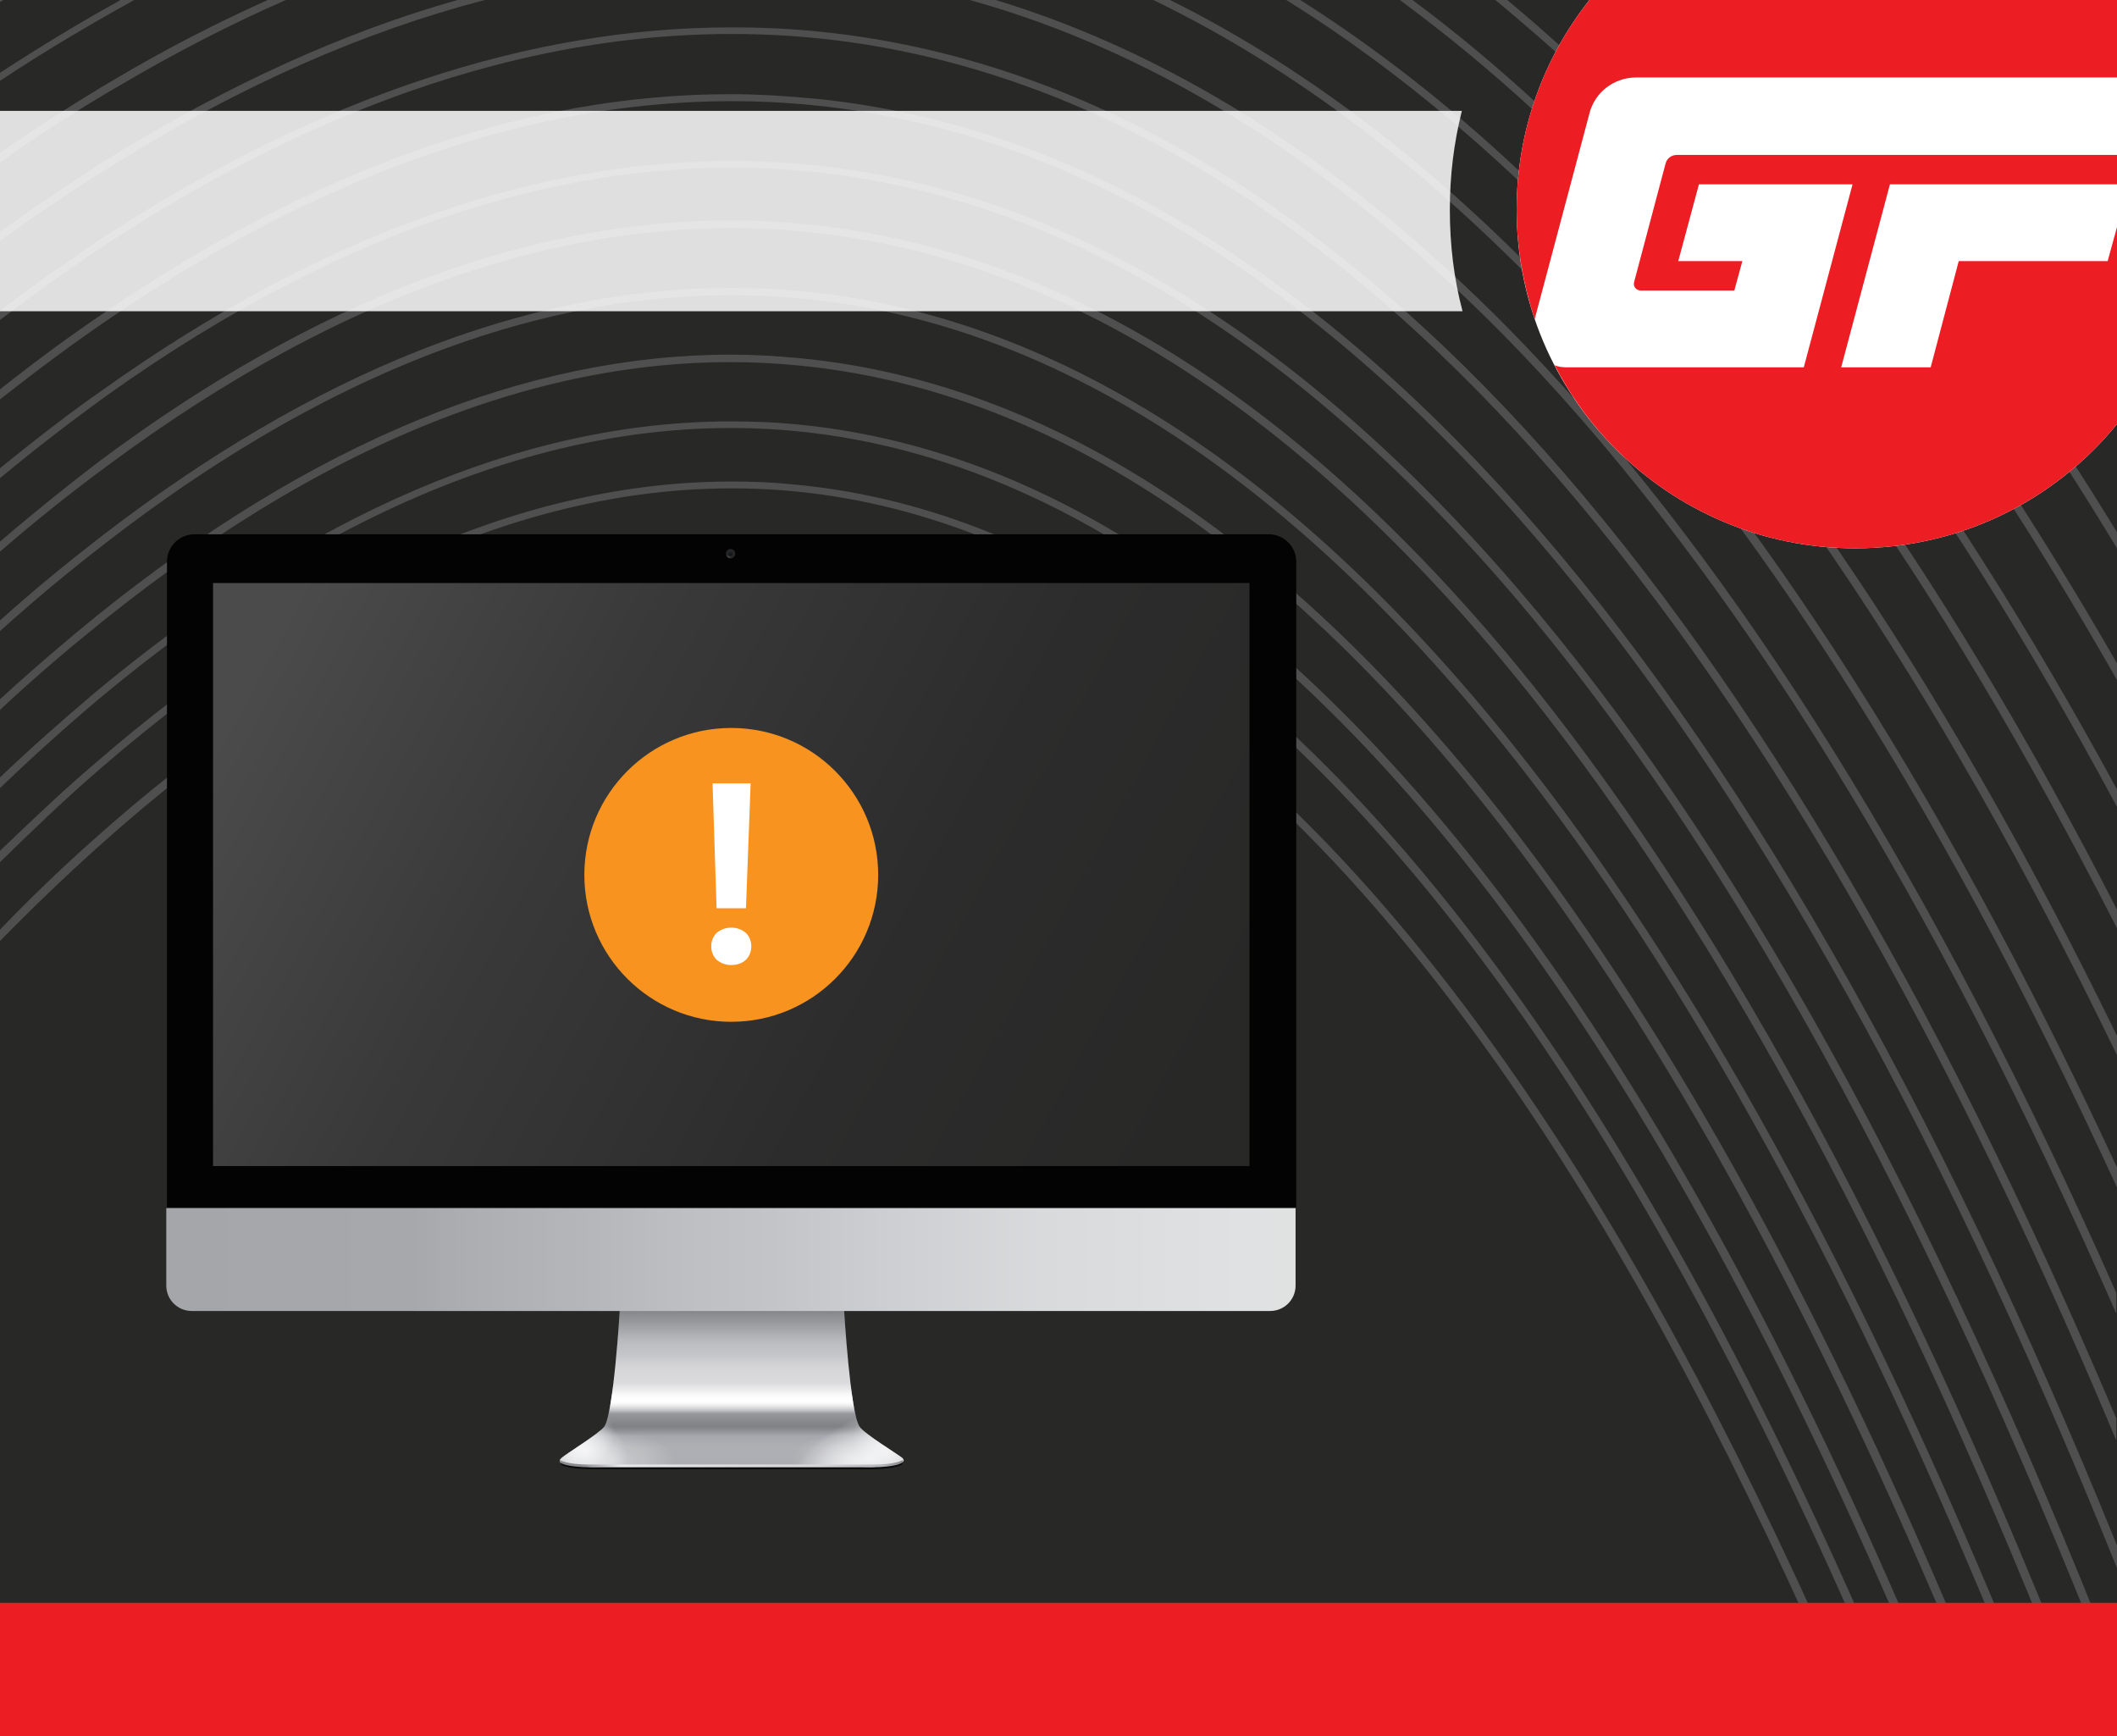
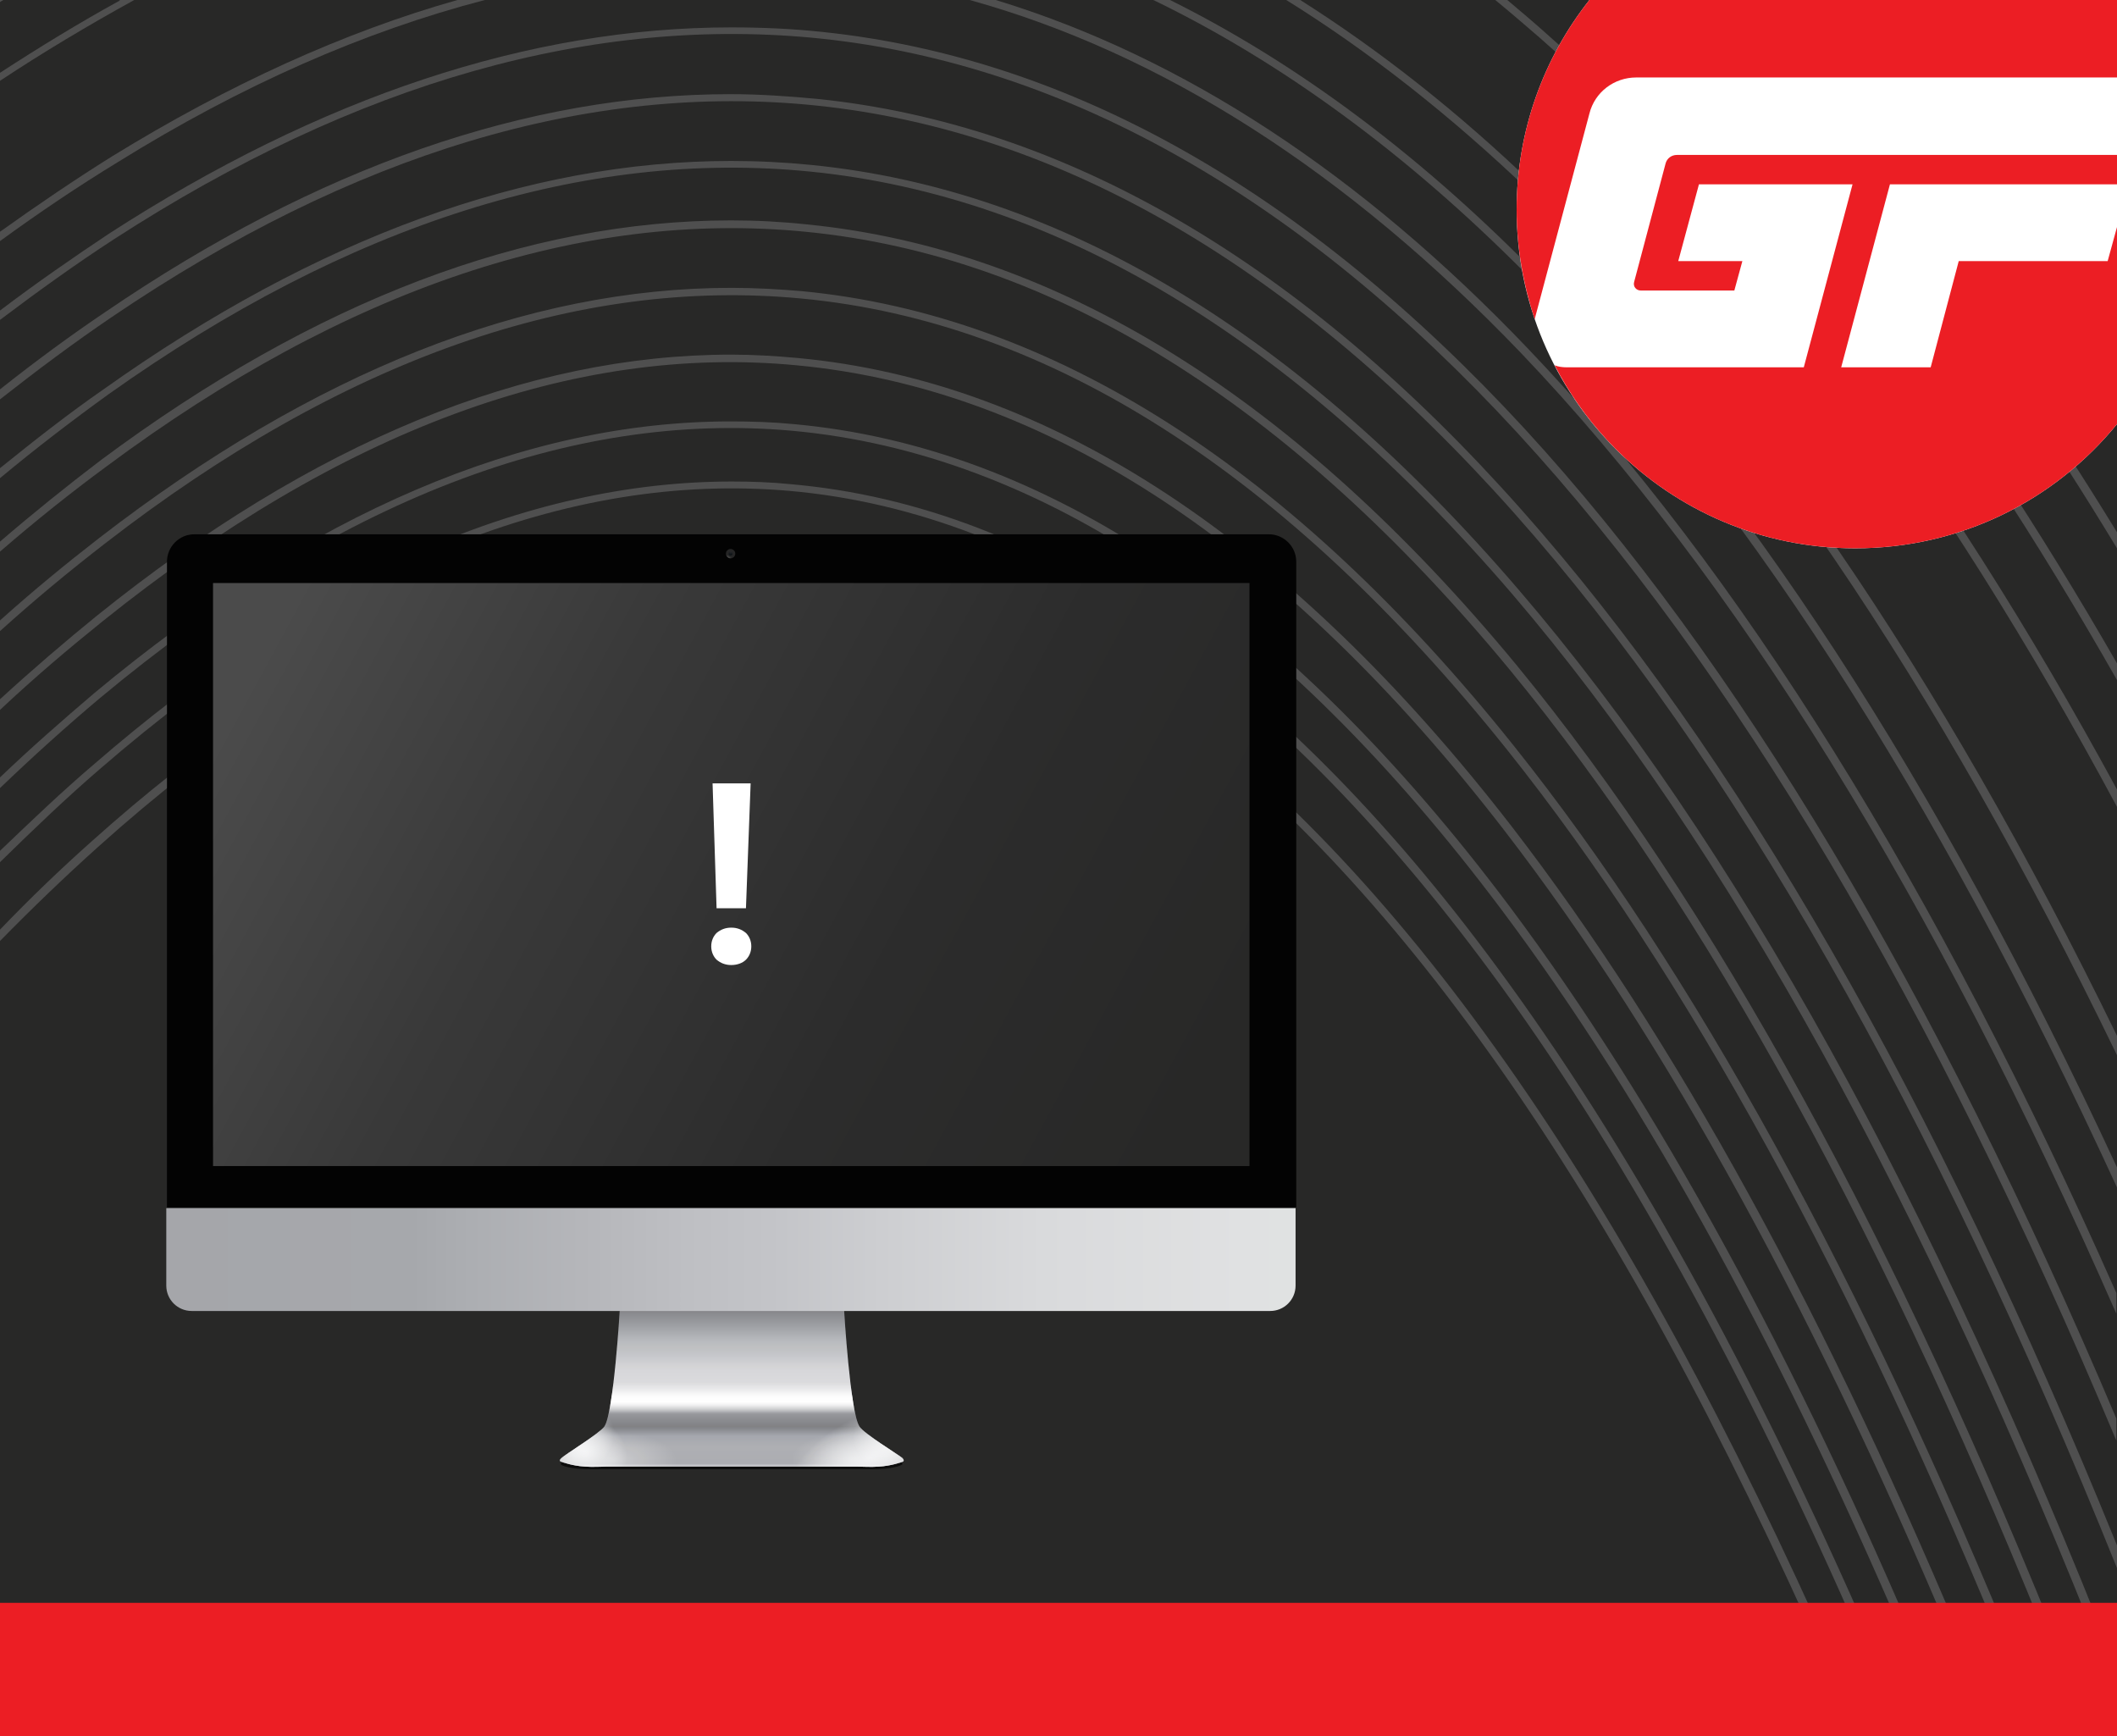
<svg xmlns="http://www.w3.org/2000/svg" version="1.1" id="Layer_1" x="0px" y="0px" viewBox="0 0 317 260" style="enable-background:new 0 0 317 260;" xml:space="preserve">
  <style type="text/css">
	.st0{fill:#282827;}
	.st1{fill:#4F4F4F;enable-background:new    ;}
	.st2{opacity:0.85;fill:#FFFFFF;}
	.st3{fill-rule:evenodd;clip-rule:evenodd;fill:#EC1E24;}
	.st4{fill-rule:evenodd;clip-rule:evenodd;fill-opacity:0.7;}
	.st5{fill-rule:evenodd;clip-rule:evenodd;fill:url(#SVGID_1_);}
	.st6{fill-rule:evenodd;clip-rule:evenodd;fill:url(#SVGID_2_);fill-opacity:0.9;}
	.st7{fill-rule:evenodd;clip-rule:evenodd;fill:url(#SVGID_3_);}
	.st8{fill-rule:evenodd;clip-rule:evenodd;fill:url(#SVGID_4_);}
	.st9{fill-rule:evenodd;clip-rule:evenodd;fill:url(#SVGID_5_);fill-opacity:0.5;}
	.st10{fill-rule:evenodd;clip-rule:evenodd;fill:url(#SVGID_6_);fill-opacity:0.5;}
	.st11{fill-rule:evenodd;clip-rule:evenodd;fill:url(#SVGID_7_);fill-opacity:0.6;}
	.st12{fill-rule:evenodd;clip-rule:evenodd;fill:url(#SVGID_8_);fill-opacity:0.6;}
	.st13{fill-rule:evenodd;clip-rule:evenodd;fill:url(#SVGID_9_);}
	.st14{fill:url(#SVGID_10_);}
	.st15{fill:#030303;}
	.st16{fill:url(#SVGID_11_);}
	.st17{fill:url(#SVGID_12_);}
	.st18{fill:url(#SVGID_13_);}
	.st19{fill:#F7931E;}
	.st20{fill:#FFFFFF;}
	.st21{fill-rule:evenodd;clip-rule:evenodd;fill:#FFFFFF;}
	.st22{fill:#EC1E24;}
</style>
  <g id="Incomplete_1_">
    <rect class="st0" width="317" height="260" />
    <g>
      <path class="st1" d="M227.1,99.6c-33.1-40.1-68.8-62.3-106.3-66c-3.7-0.4-7.5-0.6-11.3-0.6c-30.6,0-62.3,12-94.4,35.9    C10.1,72.7,5,76.8,0,81.1v1.5c5.3-4.6,10.7-8.9,16-12.8c35.8-26.6,71-38.4,104.6-35.1c37.1,3.6,72.5,25.7,105.4,65.5    c29.3,35.6,56.9,85.8,82.3,149.8h1.4C284.2,185.8,256.5,135.4,227.1,99.6z" />
      <path class="st1" d="M226.7,111.7c-33.2-41.6-69.1-64.5-106.6-68.1c-3.5-0.3-7-0.5-10.6-0.5c-30.7,0-62.5,12.6-94.7,37.5    C9.9,84.4,4.9,88.5,0,92.9v1.6c5.2-4.7,10.4-9,15.7-13.1c35.6-27.6,70.7-39.9,104.3-36.7c37.2,3.5,72.7,26.3,105.7,67.6    c26.7,33.5,52.1,79.7,75.6,137.7h1.4C279,191.7,253.6,145.4,226.7,111.7z" />
      <path class="st1" d="M227.8,76.3c-32.8-37-68.3-57.7-105.5-61.5c-4.3-0.4-8.6-0.7-12.9-0.7c-30.4,0-61.8,10.9-93.6,32.6    C10.6,50.2,5.3,54.1,0,58.3v1.5c5.6-4.4,11.1-8.5,16.7-12.3c36.1-24.5,71.6-35.2,105.5-31.7c36.8,3.8,72,24.4,104.6,61.1    c32.4,36.5,62.7,89.5,90.2,157.9v-3.4C289.8,164.4,259.8,112.3,227.8,76.3z" />
      <path class="st1" d="M227.4,88.3c-33-38.5-68.6-59.9-105.9-63.6c-4-0.4-8-0.6-12-0.6c-30.5,0-62.1,11.5-94,34.2    C10.3,61.9,5.2,65.9,0,70.1v1.5c5.4-4.5,10.9-8.7,16.3-12.6c35.9-25.5,71.3-36.7,105.1-33.3c36.9,3.7,72.2,25,105,63.2    c32,37.4,61.9,91.5,89.2,161.1h1.4C289.6,180.1,259.6,125.8,227.4,88.3z" />
      <path class="st1" d="M226.4,123.8c-33.3-43.1-69.3-66.7-107-70.2c-3.3-0.3-6.6-0.5-9.9-0.5c-30.8,0-62.7,13.1-95,39.1    c-4.8,3.9-9.7,8.1-14.5,12.5v1.6c5.1-4.8,10.3-9.2,15.4-13.3c35.5-28.5,70.4-41.5,103.9-38.3c37.3,3.5,73,26.9,106,69.7    c24.2,31.4,47.3,73.5,68.9,125.7h1.4C273.9,197.5,250.7,155.3,226.4,123.8z" />
      <path class="st1" d="M72.6,0h-4.1c-17,4.8-34.3,12.7-51.7,23.4C11.2,26.9,5.6,30.7,0,34.7v1.4c5.9-4.3,11.7-8.2,17.6-11.8    C36.1,12.8,54.5,4.7,72.6,0z" />
      <path class="st1" d="M0,0.3C0.2,0.2,0.3,0.1,0.5,0H0V0.3z" />
-       <path class="st1" d="M42.8,0h-2.7c-7.6,3.4-15.2,7.3-22.8,11.8C11.5,15.2,5.8,18.9,0,22.9v1.4c6-4.2,12-8.1,18.1-11.6    C26.4,7.8,34.6,3.6,42.8,0z" />
      <path class="st1" d="M226.1,135.8c-33.4-44.6-69.5-68.9-107.3-72.3c-3.1-0.3-6.2-0.4-9.4-0.4c-30.9,0-62.9,13.7-95.3,40.7    c-4.7,4-9.5,8.2-14.2,12.7v1.6c5-4.8,10.1-9.4,15.1-13.6c35.4-29.5,70.2-43,103.6-40c37.4,3.4,73.2,27.6,106.3,71.8    c21.8,29.1,42.6,67.1,62.2,113.6h1.4C268.9,203.3,248,165.1,226.1,135.8z" />
      <path class="st1" d="M18,0c0,0-0.1,0-0.1,0.1C11.9,3.4,6,7,0,10.9v1.2C6.5,7.8,13.2,3.8,20.1,0H18z" />
      <path class="st1" d="M228.3,64.2c-32.7-35.5-68-55.5-105-59.4c-4.6-0.5-9.2-0.7-13.8-0.7C79.3,4.1,48,14.5,16.3,35    C10.9,38.6,5.4,42.4,0,46.5v1.4c5.7-4.3,11.4-8.4,17.1-12.1c36.3-23.5,71.9-33.6,106-30c36.6,3.9,71.7,23.8,104.1,59    c32.2,35,62.4,85.7,89.7,150.9v-3.3C289.9,148.6,260.1,98.8,228.3,64.2z" />
      <path class="st1" d="M14.9,115.2c35.3-30.6,70-44.6,103.3-41.7c37.5,3.3,73.3,28.3,106.6,74.2c19.4,26.8,38.1,61,55.8,102.3h1.4    c-17.8-41.5-36.6-75.9-56.1-102.8c-33.4-46.2-69.6-71.4-107.5-74.7c-2.9-0.3-5.9-0.4-8.8-0.4c-31,0-63.1,14.2-95.6,42.4    c-4.7,4-9.3,8.4-14,12.9v1.7C5,124.2,9.9,119.5,14.9,115.2z" />
      <path class="st1" d="M229.9,27.9c-11.4-11-23.2-20.3-35.2-27.9h-2.1C205,7.7,217.2,17.3,229,28.6c31.6,30.3,61.1,73.8,88,129.4    v-2.9C290.4,100.5,261.1,57.8,229.9,27.9z" />
      <path class="st1" d="M269.4,0h-1.6C285,17.8,301.4,38.9,317,63.1v-2.3C301.9,37.6,286,17.3,269.4,0z" />
      <path class="st1" d="M283.7,0h-1.6c12,13.2,23.7,27.9,34.9,44.2V42C306.3,26.6,295.2,12.6,283.7,0z" />
      <path class="st1" d="M228.8,52.2C203.7,25.9,177,8.5,149.1,0h-3.9c28.8,8,56.5,25.7,82.5,52.8c32,33.5,62,81.8,89.2,143.9v-3.1    C290,132.8,260.4,85.3,228.8,52.2z" />
      <path class="st1" d="M225.6,159.3c-17.2-24.5-35.3-43.4-53.7-56.2C154.5,91,136.3,84,117.8,82.4c-2.8-0.2-5.5-0.4-8.3-0.4    c-31.1,0-63.2,14.8-95.8,44c-4.6,4.1-9.2,8.5-13.7,13.2v1.7c4.9-5,9.8-9.7,14.7-14.1c35.2-31.6,69.8-46.2,103-43.3    c37.6,3.2,73.5,28.9,106.8,76.3c17.1,24.3,33.5,54.4,49.3,90.2h1.4C259.3,214,242.8,183.7,225.6,159.3z" />
      <path class="st1" d="M313.5,0h-1.6c1.7,2,3.4,4.1,5.1,6.2V4.3C315.8,2.8,314.7,1.4,313.5,0z" />
      <path class="st1" d="M298.4,0h-1.6c6.9,7.9,13.6,16.3,20.2,25.2v-2C310.9,15,304.7,7.3,298.4,0z" />
-       <path class="st1" d="M230.6,15.9C224.3,10.1,218,4.8,211.5,0h-1.9c6.8,5,13.5,10.5,20.1,16.6C261,45.3,290.3,86.5,317,139v-2.8    C290.6,84.7,261.6,44.3,230.6,15.9z" />
      <path class="st1" d="M229.3,40.2C212,22.7,193.9,9.3,175.2,0h-2.5c19.2,9.3,37.8,22.9,55.6,40.8c31.8,32,61.6,78,88.7,137v-3    C290.2,117,260.8,71.7,229.3,40.2z" />
      <path class="st1" d="M231.4,4.9c-1.9-1.7-3.8-3.3-5.7-4.9h-1.8c2.2,1.8,4.4,3.7,6.6,5.6c31,27.2,60.1,66,86.6,115.4v-2.6    C290.8,69.9,262,31.8,231.4,4.9z" />
      <path class="st1" d="M255.1,0h-1.7c22.5,21.8,43.7,49.2,63.6,82.1v-2.4C297.6,48,277,21.4,255.1,0z" />
      <path class="st1" d="M240.4,0h-1.7c28,25.2,54.2,59.4,78.4,102v-2.5C293.4,58.2,267.7,24.8,240.4,0z" />
    </g>
-     <path class="st2" d="M217.1,31.4c0-5.1,0.6-10,1.8-14.8H0v30h219C217.7,41.7,217.1,36.6,217.1,31.4z" />
    <rect id="Rectangle_1_" y="240" class="st3" width="317" height="20" />
    <g>
      <g id="Desktop_1_">
        <path class="st4" d="M92.2,219.3h-3.6c-3.7,0-4.6-0.6-4.6-0.6v0.6c0,0,0,0,0,0c0.1,0.1,1.1,0.7,4.8,0.7h3.4h0.4h33.9h1.2h2.6     c3.6,0,4.6-0.6,4.8-0.7c0,0,0,0,0,0v-0.6c0,0-0.9,0.6-4.6,0.6h-2.8h-1.2H92.6H92.2z" />
        <linearGradient id="SVGID_1_" gradientUnits="userSpaceOnUse" x1="109.522" y1="-444.177" x2="109.522" y2="-467.606" gradientTransform="matrix(1 0 0 -1 0 -248)">
          <stop offset="0" style="stop-color:#808084" />
          <stop offset="8.541309e-02" style="stop-color:#95979B" />
          <stop offset="0.191" style="stop-color:#B2B4B8" />
          <stop offset="0.388" style="stop-color:#D7D7DA" />
          <stop offset="0.512" style="stop-color:#DDDDDF" />
          <stop offset="0.584" style="stop-color:#FFFFFF" />
          <stop offset="0.665" style="stop-color:#919296" />
          <stop offset="0.745" style="stop-color:#7A7B7F" />
          <stop offset="0.804" style="stop-color:#A0A2A9" />
          <stop offset="0.873" style="stop-color:#A9AAAE" />
          <stop offset="0.981" style="stop-color:#A7A8AD" />
          <stop offset="0.988" style="stop-color:#B7B7BD" />
          <stop offset="1" style="stop-color:#D2D3D5" />
          <stop offset="1" style="stop-color:#999AA0" />
        </linearGradient>
        <path class="st5" d="M92.8,196.2c0,0-0.9,15.3-2.3,17.4c-0.8,1.1-5.9,4.2-6.4,4.7c-0.6,0.5,0,0.6,0,0.6s1.6,0.6,3.5,0.7     c1.2,0.1,2.4,0,3.3,0c2.7,0,8.1,0,8.1,0h21.2c0,0,5.4,0,8.1,0c0.9,0,2.1,0.1,3.3,0c1.9-0.1,3.5-0.7,3.5-0.7s0.5-0.1,0-0.6     c-0.6-0.5-5.7-3.6-6.4-4.7c-1.4-2.1-2.3-17.4-2.3-17.4h-4.7H98.3H92.8z" />
        <linearGradient id="SVGID_2_" gradientUnits="userSpaceOnUse" x1="109.522" y1="-444.177" x2="109.522" y2="-467.606" gradientTransform="matrix(1 0 0 -1 0 -248)">
          <stop offset="0" style="stop-color:#FFFFFF;stop-opacity:1.000000e-02" />
          <stop offset="0.462" style="stop-color:#FFFFFF;stop-opacity:1.000000e-02" />
          <stop offset="0.565" style="stop-color:#FFFFFF" />
          <stop offset="0.655" style="stop-color:#FFFFFF;stop-opacity:1.000000e-02" />
          <stop offset="1" style="stop-color:#FFFFFF;stop-opacity:1.000000e-02" />
        </linearGradient>
        <path class="st6" d="M92.8,196.2c0,0-0.9,15.3-2.3,17.4c-0.8,1.1-5.9,4.2-6.4,4.7c-0.6,0.5,0,0.6,0,0.6s1.6,0.6,3.5,0.7     c1.2,0.1,2.4,0,3.3,0c2.7,0,8.1,0,8.1,0h21.2c0,0,5.4,0,8.1,0c0.9,0,2.1,0.1,3.3,0c1.9-0.1,3.5-0.7,3.5-0.7s0.5-0.1,0-0.6     c-0.6-0.5-5.7-3.6-6.4-4.7c-1.4-2.1-2.3-17.4-2.3-17.4h-4.7H98.3H92.8z" />
        <radialGradient id="SVGID_3_" cx="-400.462" cy="433.809" r="4.471954e-02" gradientTransform="matrix(136.741 46.061 37.498 -111.321 38580.773 66955.07)" gradientUnits="userSpaceOnUse">
          <stop offset="0" style="stop-color:#E9EAEC" />
          <stop offset="1" style="stop-color:#FFFFFF;stop-opacity:1.000000e-02" />
        </radialGradient>
        <path class="st7" d="M92.8,196.2c0,0-0.9,15.3-2.3,17.4c-0.8,1.1-5.9,4.2-6.4,4.7c-0.6,0.5,0,0.6,0,0.6s1.6,0.6,3.5,0.7     c1.2,0.1,2.4,0,3.3,0c2.7,0,8.1,0,8.1,0h21.2c0,0,5.4,0,8.1,0c0.9,0,2.1,0.1,3.3,0c1.9-0.1,3.5-0.7,3.5-0.7s0.5-0.1,0-0.6     c-0.6-0.5-5.7-3.6-6.4-4.7c-1.4-2.1-2.3-17.4-2.3-17.4h-4.7H98.3H92.8z" />
        <radialGradient id="SVGID_4_" cx="-408.025" cy="411.634" r="4.471954e-02" gradientTransform="matrix(64.897 128.27 267.5 -135.34 -83501.148 108265.18)" gradientUnits="userSpaceOnUse">
          <stop offset="0" style="stop-color:#E9EAEC" />
          <stop offset="1" style="stop-color:#FFFFFF;stop-opacity:1.000000e-02" />
        </radialGradient>
        <path class="st8" d="M92.8,196.2c0,0-0.9,15.3-2.3,17.4c-0.8,1.1-5.9,4.2-6.4,4.7c-0.6,0.5,0,0.6,0,0.6s1.6,0.6,3.5,0.7     c1.2,0.1,2.4,0,3.3,0c2.7,0,8.1,0,8.1,0h21.2c0,0,5.4,0,8.1,0c0.9,0,2.1,0.1,3.3,0c1.9-0.1,3.5-0.7,3.5-0.7s0.5-0.1,0-0.6     c-0.6-0.5-5.7-3.6-6.4-4.7c-1.4-2.1-2.3-17.4-2.3-17.4h-4.7H98.3H92.8z" />
        <radialGradient id="SVGID_5_" cx="-411.514" cy="406.072" r="4.471954e-02" gradientTransform="matrix(6.000000e-15 95.207 208.888 -1.300000e-14 -84732.047 39397.871)" gradientUnits="userSpaceOnUse">
          <stop offset="0" style="stop-color:#FFFFFF;stop-opacity:0.819" />
          <stop offset="1" style="stop-color:#FFFFFF;stop-opacity:1.000000e-02" />
        </radialGradient>
        <path class="st9" d="M92.8,196.2c0,0-0.9,15.3-2.3,17.4c-0.8,1.1-5.9,4.2-6.4,4.7c-0.6,0.5,0,0.6,0,0.6s1.6,0.6,3.5,0.7     c1.2,0.1,2.4,0,3.3,0c2.7,0,8.1,0,8.1,0h21.2c0,0,5.4,0,8.1,0c0.9,0,2.1,0.1,3.3,0c1.9-0.1,3.5-0.7,3.5-0.7s0.5-0.1,0-0.6     c-0.6-0.5-5.7-3.6-6.4-4.7c-1.4-2.1-2.3-17.4-2.3-17.4h-4.7H98.3H92.8z" />
        <radialGradient id="SVGID_6_" cx="-412.216" cy="402.106" r="4.471954e-02" gradientTransform="matrix(6.000000e-15 93.073 204.206 -1.300000e-14 -81985.039 38584.848)" gradientUnits="userSpaceOnUse">
          <stop offset="0" style="stop-color:#FFFFFF;stop-opacity:0.82" />
          <stop offset="1" style="stop-color:#FFFFFF;stop-opacity:1.000000e-02" />
        </radialGradient>
        <path class="st10" d="M92.8,196.2c0,0-0.9,15.3-2.3,17.4c-0.8,1.1-5.9,4.2-6.4,4.7c-0.6,0.5,0,0.6,0,0.6s1.6,0.6,3.5,0.7     c1.2,0.1,2.4,0,3.3,0c2.7,0,8.1,0,8.1,0h21.2c0,0,5.4,0,8.1,0c0.9,0,2.1,0.1,3.3,0c1.9-0.1,3.5-0.7,3.5-0.7s0.5-0.1,0-0.6     c-0.6-0.5-5.7-3.6-6.4-4.7c-1.4-2.1-2.3-17.4-2.3-17.4h-4.7H98.3H92.8z" />
        <radialGradient id="SVGID_7_" cx="-411.55" cy="413.744" r="4.471954e-02" gradientTransform="matrix(90.949 98.388 74.758 -69.106 6632.01 69299.812)" gradientUnits="userSpaceOnUse">
          <stop offset="0" style="stop-color:#FFFFFF" />
          <stop offset="1" style="stop-color:#FFFFFF;stop-opacity:1.000000e-02" />
        </radialGradient>
        <path class="st11" d="M92.8,196.2c0,0-0.9,15.3-2.3,17.4c-0.8,1.1-5.9,4.2-6.4,4.7c-0.6,0.5,0,0.6,0,0.6s1.6,0.6,3.5,0.7     c1.2,0.1,2.4,0,3.3,0c2.7,0,8.1,0,8.1,0h21.2c0,0,5.4,0,8.1,0c0.9,0,2.1,0.1,3.3,0c1.9-0.1,3.5-0.7,3.5-0.7s0.5-0.1,0-0.6     c-0.6-0.5-5.7-3.6-6.4-4.7c-1.4-2.1-2.3-17.4-2.3-17.4h-4.7H98.3H92.8z" />
        <radialGradient id="SVGID_8_" cx="-384.764" cy="380.816" r="4.471954e-02" gradientTransform="matrix(-106.412 101.295 66.986 70.369 -66366.477 12393.564)" gradientUnits="userSpaceOnUse">
          <stop offset="0" style="stop-color:#FFFFFF" />
          <stop offset="1" style="stop-color:#FFFFFF;stop-opacity:1.000000e-02" />
        </radialGradient>
        <path class="st12" d="M92.8,196.2c0,0-0.9,15.3-2.3,17.4c-0.8,1.1-5.9,4.2-6.4,4.7c-0.6,0.5,0,0.6,0,0.6s1.6,0.6,3.5,0.7     c1.2,0.1,2.4,0,3.3,0c2.7,0,8.1,0,8.1,0h21.2c0,0,5.4,0,8.1,0c0.9,0,2.1,0.1,3.3,0c1.9-0.1,3.5-0.7,3.5-0.7s0.5-0.1,0-0.6     c-0.6-0.5-5.7-3.6-6.4-4.7c-1.4-2.1-2.3-17.4-2.3-17.4h-4.7H98.3H92.8z" />
        <linearGradient id="SVGID_9_" gradientUnits="userSpaceOnUse" x1="90.476" y1="-455.847" x2="129.072" y2="-478.088" gradientTransform="matrix(1 0 0 -1 0 -248)">
          <stop offset="0" style="stop-color:#8B8C8E" />
          <stop offset="6.493840e-02" style="stop-color:#8B8B8F" />
          <stop offset="0.177" style="stop-color:#E4E6E8" />
          <stop offset="0.505" style="stop-color:#DBDBDD" />
          <stop offset="0.761" style="stop-color:#D4D4D8" />
          <stop offset="0.94" style="stop-color:#B4B5B9" />
          <stop offset="1" style="stop-color:#818286" />
        </linearGradient>
-         <path class="st13" d="M127.1,219.3h3.5c3.7,0,4.6-0.7,4.6-0.7c0,0,0,0,0,0v0.2c0,0.1,0,0.2-0.1,0.2c0,0-0.7,0.7-4.7,0.7h-3.3     H92.3h-3.7c-4,0-4.7-0.7-4.7-0.7c-0.1,0-0.1-0.1-0.1-0.2v-0.2c0,0,0,0,0,0c0,0,0.9,0.7,4.6,0.7h3.9H127.1z" />
        <linearGradient id="SVGID_10_" gradientUnits="userSpaceOnUse" x1="24.989" y1="-436.539" x2="194.025" y2="-436.539" gradientTransform="matrix(1 0 0 -1 0 -248)">
          <stop offset="0" style="stop-color:#A5A6AA" />
          <stop offset="0.217" style="stop-color:#A6A8AC" />
          <stop offset="0.269" style="stop-color:#ACAEB2" />
          <stop offset="0.368" style="stop-color:#B5B6BA" />
          <stop offset="0.46" style="stop-color:#BEBFC3" />
          <stop offset="0.534" style="stop-color:#C3C4C8" />
          <stop offset="0.633" style="stop-color:#CDCED1" />
          <stop offset="0.776" style="stop-color:#D9DADC" />
          <stop offset="0.953" style="stop-color:#E0E1E2" />
          <stop offset="1" style="stop-color:#E0E2E2" />
        </linearGradient>
        <path class="st14" d="M25,180.9h169v11.6c0,2.1-1.7,3.8-3.8,3.8H28.7c-2.1,0-3.8-1.7-3.8-3.8V180.9z" />
        <path class="st15" d="M25,84.1c0-2.2,1.8-4.1,4.1-4.1H190c2.2,0,4.1,1.8,4.1,4.1v96.7H25V84.1z" />
        <radialGradient id="SVGID_11_" cx="-340.913" cy="334.686" r="4.471954e-02" gradientTransform="matrix(-12.141 23.924 23.924 12.141 -12037.482 4176.873)" gradientUnits="userSpaceOnUse">
          <stop offset="0" style="stop-color:#FFFFFF" />
          <stop offset="2.813620e-02" style="stop-color:#CECECE;stop-opacity:0.767" />
          <stop offset="1" style="stop-color:#252525" />
        </radialGradient>
        <circle class="st16" cx="109.4" cy="82.9" r="0.7" />
        <g>
          <radialGradient id="SVGID_12_" cx="-380.697" cy="253.454" r="4.471954e-02" gradientTransform="matrix(1.000000e-15 15.075 15.075 -1.000000e-15 -3711.353 5821.393)" gradientUnits="userSpaceOnUse">
            <stop offset="0" style="stop-color:#2F2E32" />
            <stop offset="1" style="stop-color:#101518" />
          </radialGradient>
          <circle class="st17" cx="109.4" cy="82.9" r="0.3" />
        </g>
        <linearGradient id="SVGID_13_" gradientUnits="userSpaceOnUse" x1="177.823" y1="168.029" x2="41.419" y2="94.006">
          <stop offset="0" style="stop-color:#282827" />
          <stop offset="0.324" style="stop-color:#2C2C2C" />
          <stop offset="0.683" style="stop-color:#393939" />
          <stop offset="1" style="stop-color:#4B4B4B" />
        </linearGradient>
        <rect x="31.9" y="87.3" class="st18" width="155.2" height="87.3" />
        <g id="_x21__4_">
          <g>
            <g>
-               <circle class="st19" cx="109.5" cy="131" r="22" />
-             </g>
+               </g>
          </g>
          <g>
            <path class="st20" d="M109.5,138.9c0.9,0,1.6,0.3,2.2,0.8c0.5,0.5,0.8,1.2,0.8,2c0,0.8-0.3,1.5-0.8,2c-0.5,0.5-1.3,0.8-2.2,0.8       c-0.9,0-1.6-0.3-2.2-0.8c-0.5-0.5-0.8-1.2-0.8-2s0.3-1.5,0.8-2C107.9,139.2,108.6,138.9,109.5,138.9z M111.7,136h-4.4       l-0.6-18.7h5.7L111.7,136z" />
          </g>
        </g>
      </g>
    </g>
    <g id="GF_1_">
      <path class="st21" d="M317,0h-79c-6.8,8.6-10.9,19.5-10.9,31.4c0,28,22.7,50.7,50.7,50.7c15.8,0,29.9-7.2,39.2-18.6V0z" />
      <g>
        <path class="st22" d="M249.4,24.5l-4.7,17.7c-0.2,0.7,0.3,1.3,1,1.3h14l1.2-4.4h-9.6l3.1-11.5h23L270.1,55h-35.5     c-0.7,0-1.3-0.1-1.8-0.3c8.4,16.3,25.4,27.4,45,27.4c15.8,0,29.9-7.2,39.2-18.6V34l-1.4,5.1l-22.3,0L289.1,55h-13.4h0l7.3-27.4     h13.4l0,0H317v-4.4l-65.9,0C250.3,23.2,249.6,23.7,249.4,24.5z" />
        <path class="st22" d="M238,0c-6.8,8.6-10.9,19.5-10.9,31.4c0,5.7,1,11.2,2.7,16.4L238,17c0.8-3.2,3.7-5.4,7-5.4l72,0V0H238z" />
      </g>
    </g>
  </g>
</svg>